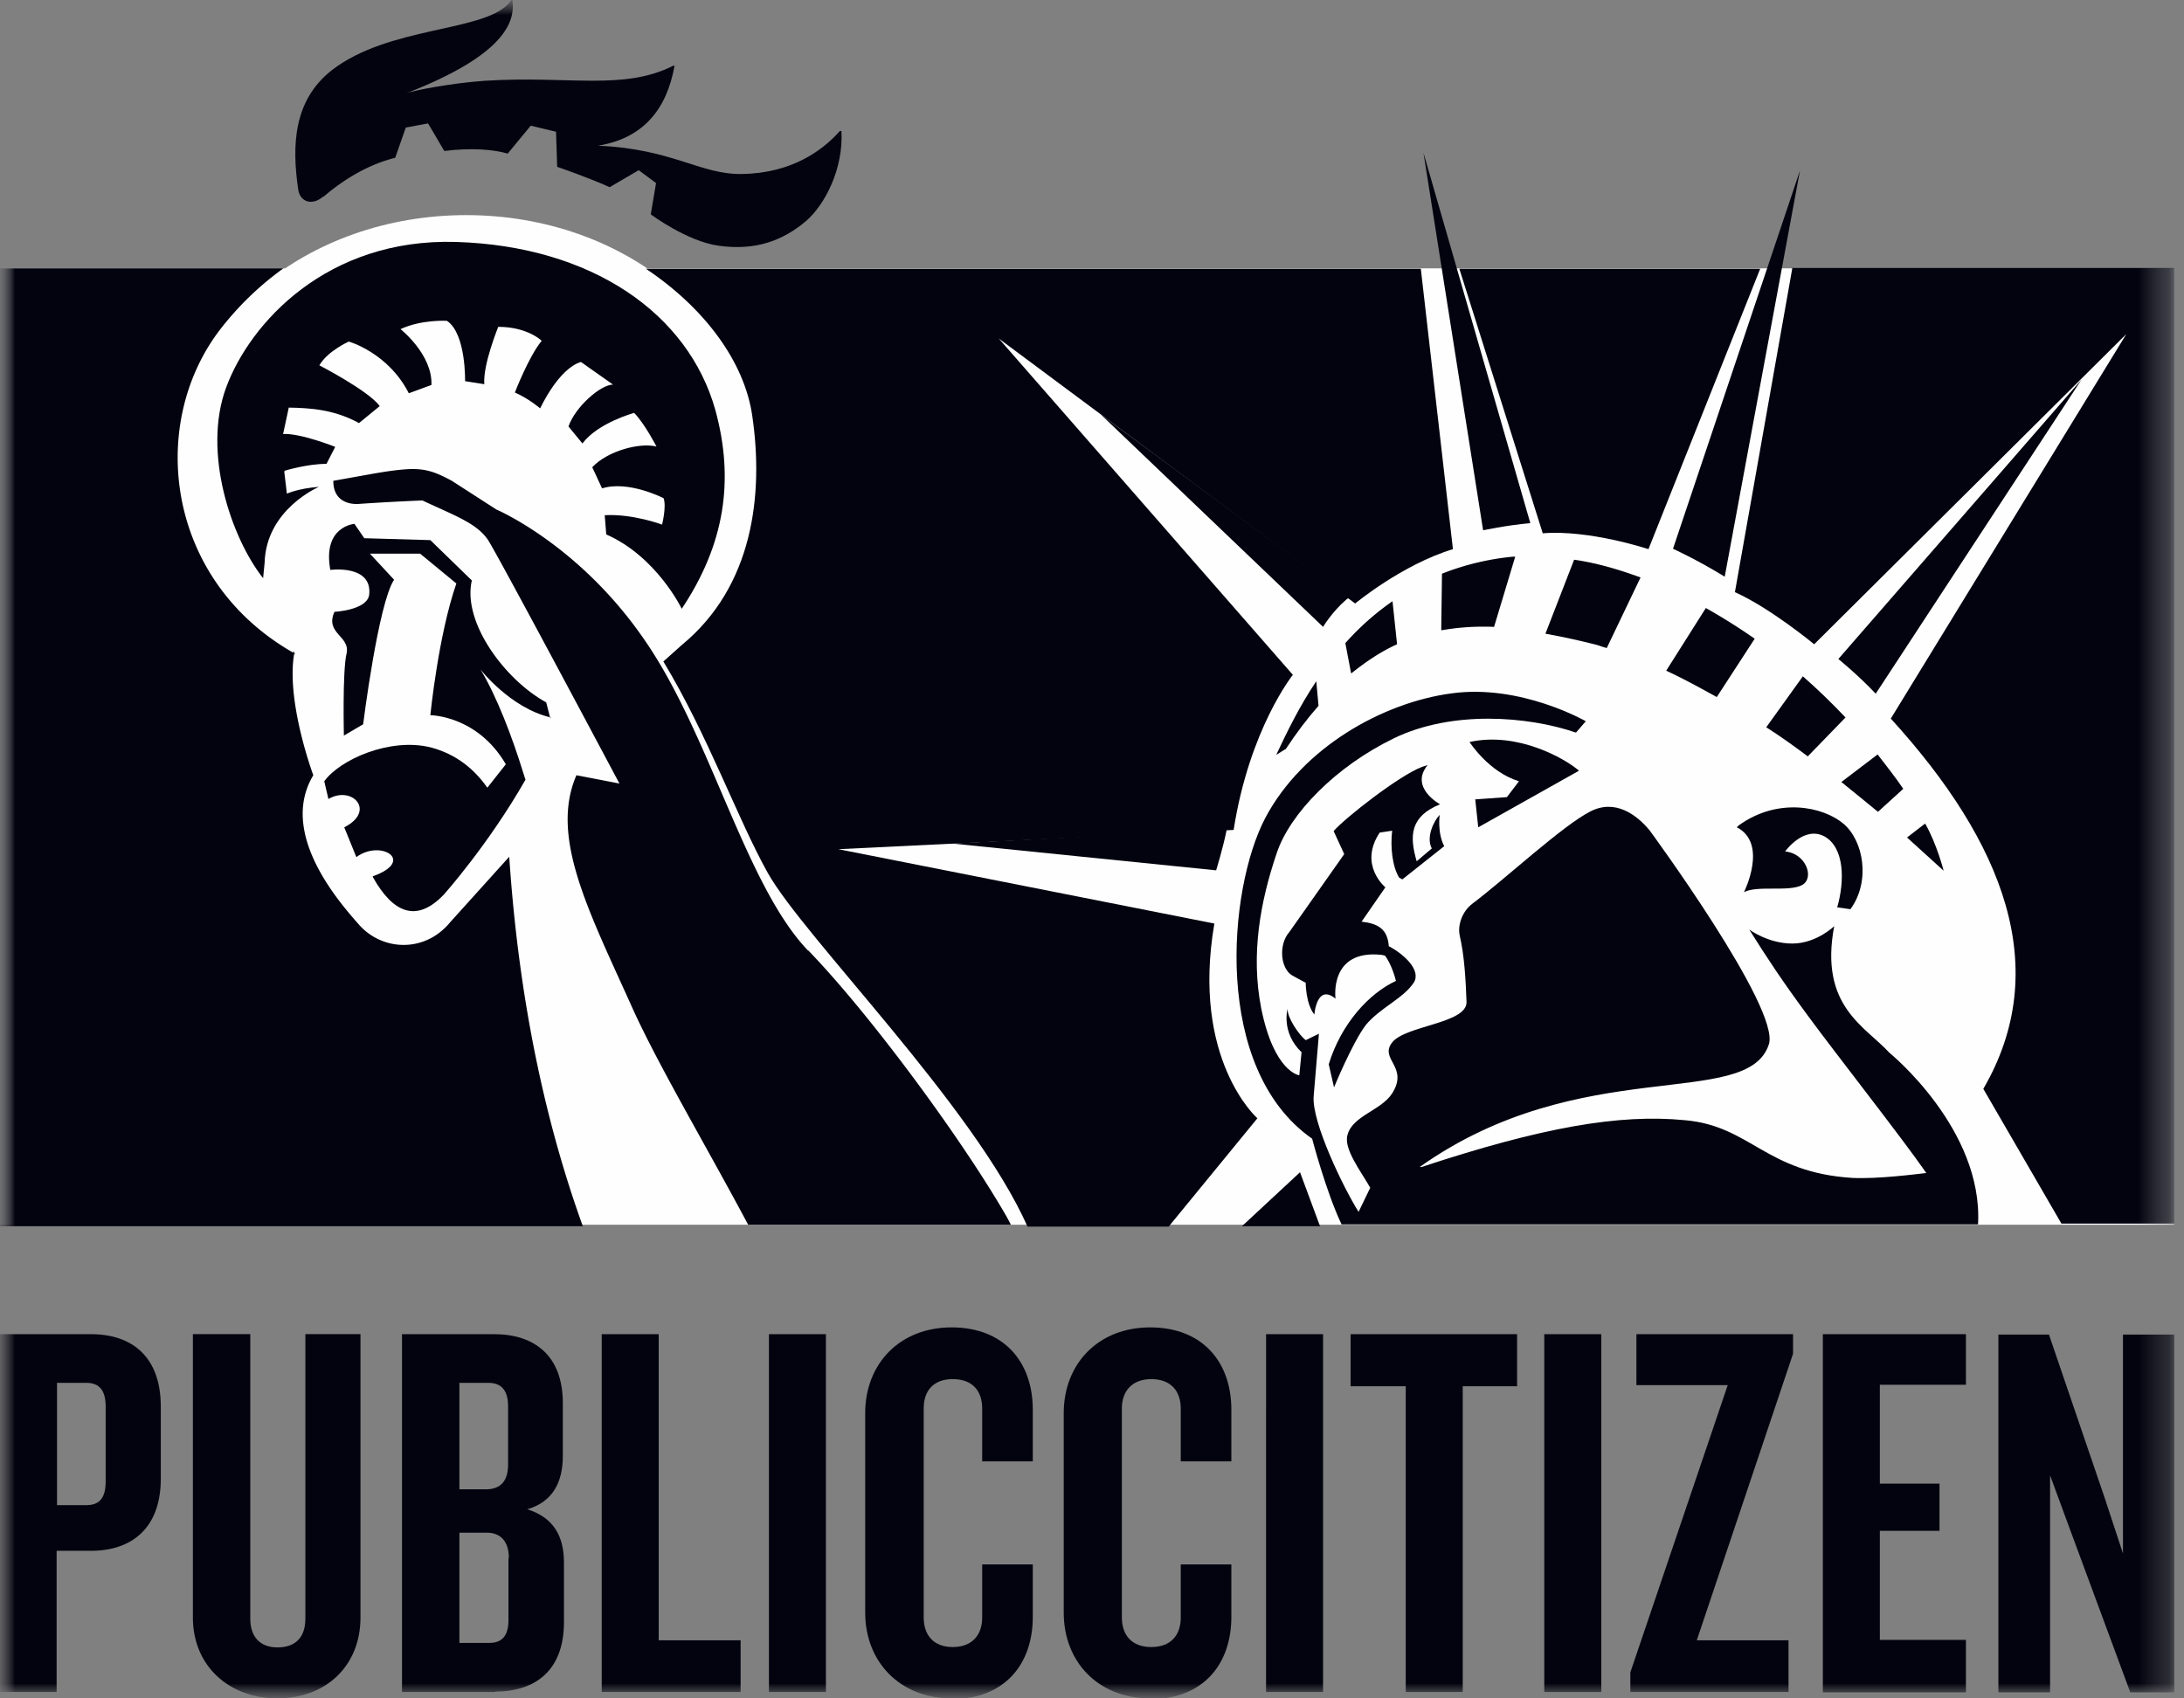
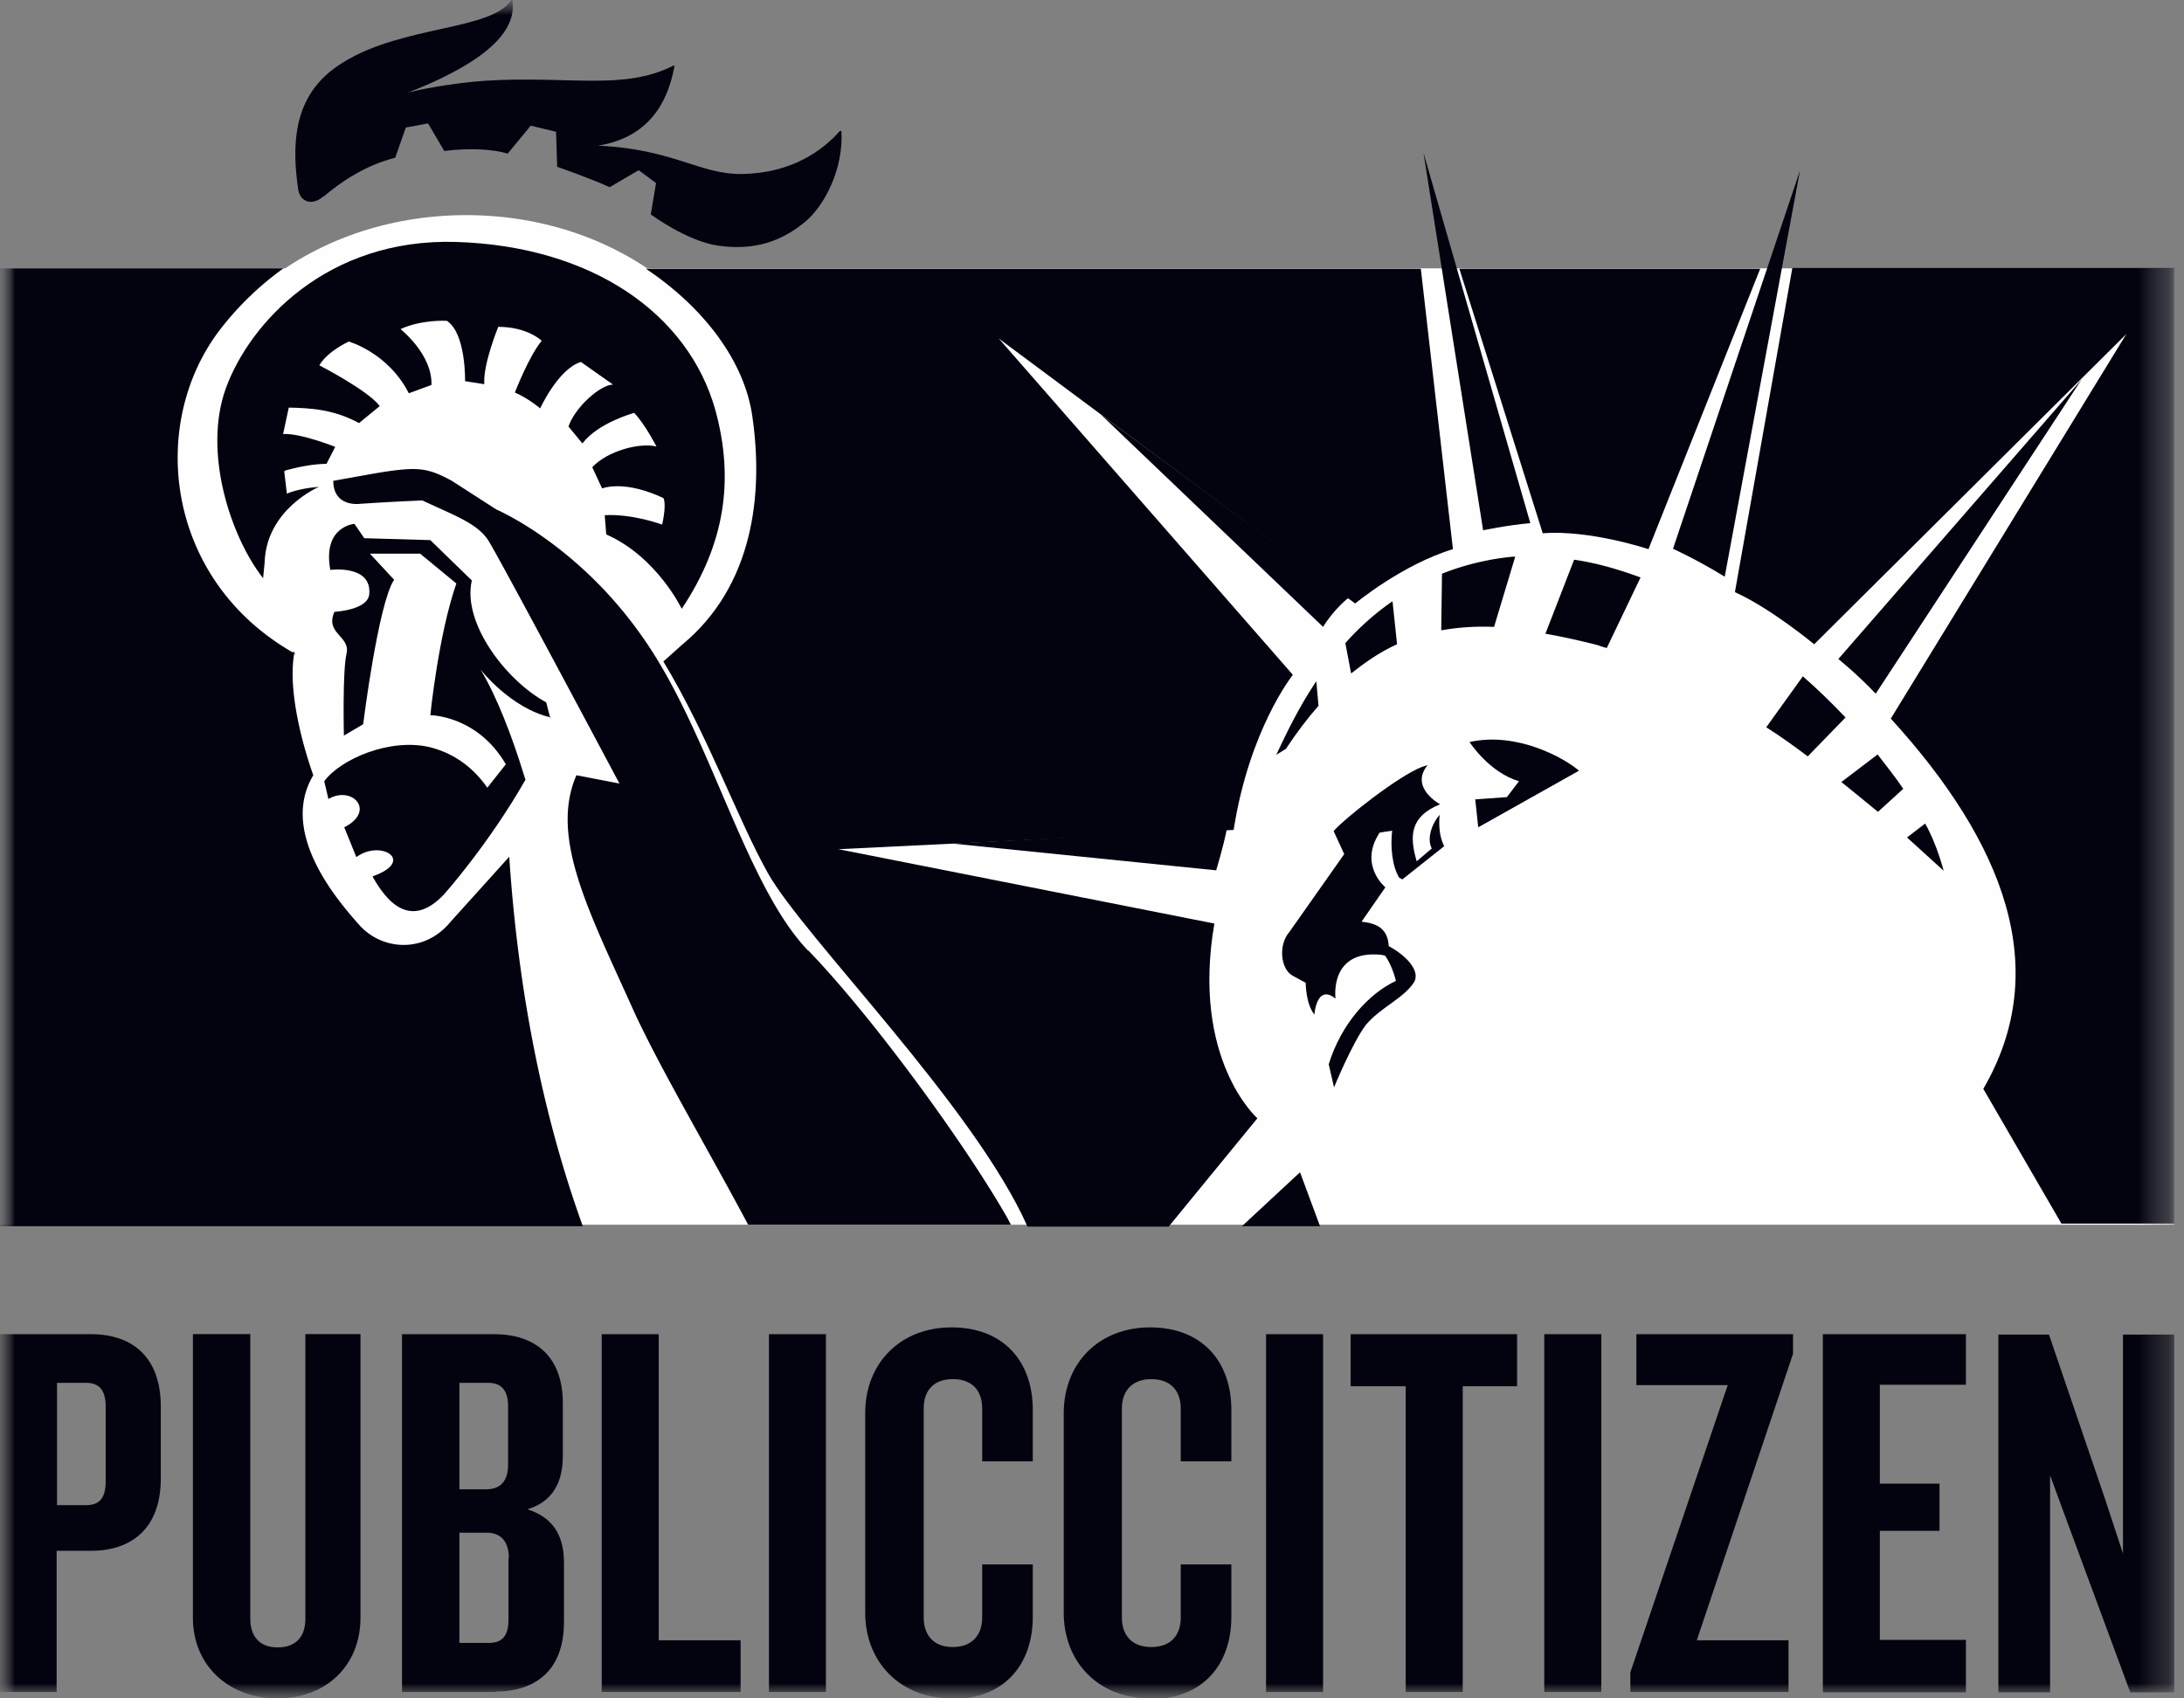
<svg xmlns="http://www.w3.org/2000/svg" width="72" height="56" fill="none" viewBox="0 0 72 56">
  <rect x="0" y="0" width="72" height="56" fill="#808080" stroke="none" />
  <mask id="a" width="72" height="56" x="0" y="0" maskUnits="userSpaceOnUse" style="mask-type:luminance">
    <path fill="#fff" d="M71.83 0H0v56h71.83z" />
  </mask>
  <g mask="url(#a)">
    <mask id="b" width="72" height="57" x="0" y="0" maskUnits="userSpaceOnUse" style="mask-type:luminance">
      <path fill="#fff" d="M71.792 0H0v56.087h71.792z" />
    </mask>
    <g mask="url(#b)">
      <path fill="#fefefe" d="M5.861 15.02c0 4.38 4.256 7.928 9.508 7.928s9.507-3.547 9.507-7.928c0-4.38-4.256-7.927-9.507-7.927-5.252 0-9.508 3.547-9.508 7.927" />
    </g>
    <mask id="c" width="72" height="57" x="0" y="0" maskUnits="userSpaceOnUse" style="mask-type:luminance">
      <path fill="#fff" d="M71.792 0H0v56.087h71.792z" />
    </mask>
    <g mask="url(#c)">
      <path fill="#fefefe" d="M0 8.848h71.68v31.534H0z" />
    </g>
    <mask id="d" width="72" height="57" x="0" y="0" maskUnits="userSpaceOnUse" style="mask-type:luminance">
      <path fill="#fff" d="M71.804 0H0v56.1h71.804z" />
    </mask>
    <g mask="url(#d)">
      <path fill="#02030f" d="M47.525 20.782c.56-.1 1.145-.137 1.73-.112l.697-2.314h-.087a8.6 8.6 0 0 0-2.327.56l-.025 1.854z" />
    </g>
    <mask id="e" width="72" height="57" x="0" y="0" maskUnits="userSpaceOnUse" style="mask-type:luminance">
      <path fill="#fff" d="M71.804 0H0v56.1h71.804z" />
    </mask>
    <g mask="url(#e)">
      <path fill="#02030f" d="m59.335 5.637-4.181 12.457s.796.361 1.705.921L59.335 5.65z" />
    </g>
    <mask id="f" width="72" height="57" x="0" y="0" maskUnits="userSpaceOnUse" style="mask-type:luminance">
      <path fill="#fff" d="M71.804 0H0v56.1h71.804z" />
    </mask>
    <g mask="url(#f)">
      <path fill="#02030f" d="M50.45 17.248 46.928 5.04l1.966 12.445s.747-.162 1.556-.237" />
    </g>
    <mask id="g" width="72" height="57" x="0" y="0" maskUnits="userSpaceOnUse" style="mask-type:luminance">
      <path fill="#fff" d="M71.804 0H0v56.1h71.804z" />
    </mask>
    <g mask="url(#g)">
      <path fill="#02030f" d="m52.976 21.355 1.108-2.315c-.747-.274-1.481-.485-2.19-.585l-.946 2.44c.56.099 1.12.223 1.705.372.111.038.211.075.323.1" />
    </g>
    <mask id="h" width="72" height="57" x="0" y="0" maskUnits="userSpaceOnUse" style="mask-type:luminance">
      <path fill="#fff" d="M71.804 0H0v56.1h71.804z" />
    </mask>
    <g mask="url(#h)">
-       <path fill="#02030f" d="M57.842 21.056a20 20 0 0 0-1.605-1.008l-1.307 2.066c.56.261 1.107.56 1.667.87l1.245-1.916z" />
-     </g>
+       </g>
    <mask id="i" width="72" height="57" x="0" y="0" maskUnits="userSpaceOnUse" style="mask-type:luminance">
      <path fill="#fff" d="M71.804 0H0v56.1h71.804z" />
    </mask>
    <g mask="url(#i)">
      <path fill="#02030f" d="m61.837 22.873 6.782-10.354-8.014 9.21s.634.51 1.232 1.144" />
    </g>
    <mask id="j" width="72" height="57" x="0" y="0" maskUnits="userSpaceOnUse" style="mask-type:luminance">
      <path fill="#fff" d="M71.804 0H0v56.1h71.804z" />
    </mask>
    <g mask="url(#j)">
      <path fill="#02030f" d="M64.076 28.71s-.224-.884-.61-1.556l-.597.46z" />
    </g>
    <mask id="k" width="72" height="57" x="0" y="0" maskUnits="userSpaceOnUse" style="mask-type:luminance">
      <path fill="#fff" d="M71.804 0H0v56.1h71.804z" />
    </mask>
    <g mask="url(#k)">
      <path fill="#02030f" d="M62.745 26.009c-.261-.386-.56-.76-.846-1.133l-1.195.909c.41.336.821.66 1.207.983z" />
    </g>
    <mask id="l" width="72" height="57" x="0" y="0" maskUnits="userSpaceOnUse" style="mask-type:luminance">
      <path fill="#fff" d="M71.804 0H0v56.1h71.804z" />
    </mask>
    <g mask="url(#l)">
-       <path fill="#02030f" d="M61.003 29.979c.672-.921.435-2.265-.237-2.825s-2.153-.871-3.447.062l-.062.062c1.045.535.236 2.14.236 2.14.436-.236 1.481 0 1.917-.236.423-.236.124-1.045-.56-1.107 0 0 .61-.859 1.294-.498.672.373.672 1.48.423 2.34z" />
-     </g>
+       </g>
    <mask id="m" width="72" height="57" x="0" y="0" maskUnits="userSpaceOnUse" style="mask-type:luminance">
      <path fill="#fff" d="M71.804 0H0v56.1h71.804z" />
    </mask>
    <g mask="url(#m)">
      <path fill="#02030f" d="m59.597 24.939 1.244-1.282c-.448-.473-.921-.933-1.406-1.357l-1.207 1.68c.472.3.92.623 1.368.959" />
    </g>
    <mask id="n" width="72" height="57" x="0" y="0" maskUnits="userSpaceOnUse" style="mask-type:luminance">
      <path fill="#fff" d="M71.804 0H0v56.1h71.804z" />
    </mask>
    <g mask="url(#n)">
      <path fill="#02030f" d="M9.396 15.518s.734-.224 1.368-.224l.287-.56s-1.158-.46-1.718-.423l.187-.871c.672.012 1.48.05 2.315.51l.684-.56c-.373-.51-1.991-1.344-1.991-1.344.274-.473.97-.784.97-.784s1.295.361 1.98 1.705l.746-.274c.037-1.008-1.02-1.841-1.02-1.841.696-.324 1.53-.274 1.53-.274.635.423.598 1.99.598 1.99l.634.1c-.05-.647.46-1.891.46-1.891.971 0 1.432.46 1.432.46-.423.51-.884 1.705-.884 1.705.46.2.834.523.834.523s.597-1.307 1.344-1.53l1.058.746c-.41 0-1.245.734-1.469 1.381l.46.56c.511-.684 1.706-1.008 1.706-1.008.36.373.734 1.108.734 1.108-.56-.137-1.618.149-2.116.684l.324.697c.871-.274 2.028.324 2.028.324.1.273-.05.87-.05.87s-.958-.36-1.891-.31l.05.634c1.667.735 2.489 2.452 2.489 2.452 1.418-2.128 1.742-4.244 1.107-6.558-.896-3.186-4.082-5.401-8.55-5.538-4.255-.125-6.794 2.675-7.578 4.803s.162 4.94 1.22 6.285l.05-.51c.05-1.767 1.791-2.502 1.791-2.502-.684.05-1.057.224-1.057.224l-.087-.734z" />
    </g>
    <mask id="o" width="72" height="57" x="0" y="0" maskUnits="userSpaceOnUse" style="mask-type:luminance">
-       <path fill="#fff" d="M71.804 0H0v56.1h71.804z" />
-     </mask>
+       </mask>
    <g mask="url(#o)">
      <path fill="#02030f" d="M62.284 34.708c-.796-.871-2.314-1.531-1.816-4.17 0 0-.585.573-1.382.573s-1.418-.46-1.418-.46c.61.97 1.095 1.705 1.94 2.85.922 1.256 3.124 4.056 3.896 5.176-.348.038-1.568.2-2.427.162-2.874-.174-3.36-1.717-5.537-1.904-2.166-.211-4.717.237-8.674 1.543h-.062c5.313-3.77 10.801-1.854 11.51-4.044.386-1.182-3.932-7.056-3.932-7.056-.423-.51-1.132-1.046-1.954-.622-.908.46-2.824 2.24-3.882 3.036-.349.261-.498.722-.423 1.058.161.684.199 1.53.224 2.19.012.71-2.016.772-2.452 1.332s.56.796 0 1.68c-.36.56-1.294.734-1.468 1.356-.15.46.435 1.207.746 1.755l-.385.796c-.498-.796-1.544-2.95-1.481-3.808l.174-2.066-.436.212c-.211-.162-.61-.734-.597-1.033 0 0-.224.772.46 1.431l-.074.76s-.834-.1-1.257-2.216c-.349-1.78-.025-3.522.51-5.102.436-1.32 1.966-2.875 3.87-3.796s4.393-.734 5.999-.186l.323-.374s-2.14-1.232-4.418-.92c-2.265.298-4.915 1.78-6.147 4.106-1.232 2.34-1.755 8.276 1.543 10.578 0 0 .46 1.755.97 2.825H65.21c.174-3.136-2.912-5.65-2.912-5.65" />
    </g>
    <mask id="p" width="72" height="57" x="0" y="0" maskUnits="userSpaceOnUse" style="mask-type:luminance">
      <path fill="#fff" d="M71.804 0H0v56.1h71.804z" />
    </mask>
    <g mask="url(#p)">
      <path fill="#02030f" d="M26.644 31.348c-2.079-2.166-3.224-7.119-5.401-10.255-2.153-3.136-4.879-4.293-4.879-4.293l-1.468-.946c-.573-.31-.92-.435-1.605-.373-.299.025-.635.075-1.058.15l-1.245.223c0 .871.86.76.86.76a78 78 0 0 1 2.077-.113c1.058.498 1.792.747 2.166 1.307.36.56 4.33 8.027 4.33 8.027l-1.418-.274c-.884 2.04.41 4.48 1.841 7.666.847 1.879 2.477 4.629 3.82 7.155h8.662l-.124-.236c-1.431-2.502-4.468-6.646-6.558-8.81" />
    </g>
    <mask id="q" width="72" height="57" x="0" y="0" maskUnits="userSpaceOnUse" style="mask-type:luminance">
      <path fill="#fff" d="M71.804 0H0v56.1h71.804z" />
    </mask>
    <g mask="url(#q)">
      <path fill="#02030f" d="M40.096 28.685s.224-.722.348-1.344l-9.06.472 8.712.884z" />
    </g>
    <mask id="r" width="72" height="57" x="0" y="0" maskUnits="userSpaceOnUse" style="mask-type:luminance">
      <path fill="#fff" d="M71.804 0H0v56.1h71.804z" />
    </mask>
    <g mask="url(#r)">
      <path fill="#02030f" d="m48.633 26.345.1.933 3.322-1.866c-.473-.411-2.04-1.295-3.609-.946 0 0 .635.995 1.63 1.294l-.398.523-1.033.074z" />
    </g>
    <mask id="s" width="72" height="57" x="0" y="0" maskUnits="userSpaceOnUse" style="mask-type:luminance">
      <path fill="#fff" d="M71.804 0H0v56.1h71.804z" />
    </mask>
    <g mask="url(#s)">
      <path fill="#02030f" d="M44.551 22.201c.498-.398.983-.722 1.506-.958l-.15-1.419a8.7 8.7 0 0 0-1.555 1.381l.187.984z" />
    </g>
    <mask id="t" width="72" height="57" x="0" y="0" maskUnits="userSpaceOnUse" style="mask-type:luminance">
      <path fill="#fff" d="M71.804 0H0v56.1h71.804z" />
    </mask>
    <g mask="url(#t)">
      <path fill="#02030f" d="M42.386 24.702c.36-.547.71-1.008 1.082-1.43l-.074-.81c-.56.834-.97 1.68-1.32 2.427l.3-.187z" />
    </g>
    <mask id="u" width="72" height="57" x="0" y="0" maskUnits="userSpaceOnUse" style="mask-type:luminance">
      <path fill="#fff" d="M71.804 0H0v56.1h71.804z" />
    </mask>
    <g mask="url(#u)">
      <path fill="#02030f" d="m18.144 23.694-.137-.535c-1.332-.722-2.775-2.626-2.452-4.02l-1.368-1.33-2.178-.063-.324-.473s-1.058.075-.796 1.518c0 0 1.394-.186 1.282.822-.075.51-1.145.56-1.145.56-.324.721.535.796.398 1.38-.137.586-.087 2.701-.087 2.701l.635-.373s.497-3.982 1.02-4.766l-.797-.859h1.656l1.194.983c-.597 1.717-.858 4.343-.858 4.343s1.543 0 2.489 1.618l-.61.772c-.41-.585-1.008-1.108-1.88-1.332-1.33-.323-2.974.398-3.496 1.12l.137.585c.784-.46 1.58.398.522.933l.399.983c.796-.597 1.978.125.535.635l.024.05c.635 1.12 1.407 1.518 2.328.547 0 0 1.468-1.642 2.688-3.783l-.075-.236c-.36-1.17-.871-2.514-1.406-3.398 0 0 .983 1.27 2.314 1.58" />
    </g>
    <mask id="v" width="72" height="57" x="0" y="0" maskUnits="userSpaceOnUse" style="mask-type:luminance">
      <path fill="#fff" d="M71.804 0H0v56.1h71.804z" />
    </mask>
    <g mask="url(#v)">
      <path fill="#02030f" d="m44.464 19.712-8.176-6.048 7.33 7.006s.286-.485.759-.896" />
    </g>
    <mask id="w" width="72" height="57" x="0" y="0" maskUnits="userSpaceOnUse" style="mask-type:luminance">
      <path fill="#fff" d="M71.804 0H0v56.1h71.804z" />
    </mask>
    <g mask="url(#w)">
      <path fill="#02030f" d="m46.144 28.946.087.05 1.381-1.096c-.236-.448-.149-1.032-.149-1.032-.187.186-.46.734-.261 1.107l-.498.423c-.249-.846-.212-1.48.771-1.879 0 0-1.02-.547-.41-1.294l-.187.062c-.759.286-2.563 1.705-2.912 2.116l.349.759-1.805 2.563c-.373.423-.298 1.22.1 1.444l.435.236s0 .697.286 1.046c0 0 .075-1.033.697-.523 0 0-.224-1.63 1.519-1.444l.112.025c.248.336.36.834.36.834-.883.41-1.804 1.406-2.215 2.75l.175.76s.597-1.457 1.045-2.054c.473-.572 1.232-.871 1.58-1.394.262-.398-.298-.933-.82-1.207-.038-.56-.35-.747-.897-.809l.784-1.132s-.896-.734-.187-1.805l.411-.062c-.062.523 0 1.182.236 1.556" />
    </g>
    <mask id="x" width="72" height="57" x="0" y="0" maskUnits="userSpaceOnUse" style="mask-type:luminance">
      <path fill="#fff" d="M71.792 0H0v56.087h71.792z" />
    </mask>
    <g mask="url(#x)">
      <path fill="#02030f" d="M10.653 6.496c.572-.498 1.418-1.058 2.376-1.294l.349-.996.734-.137.535.909c.884-.112 1.643-.05 2.09.087l.76-.921.834.2.037 1.156s1.083.374 1.73.672l.958-.56.572.424-.174 1.032s1.183.884 2.228 1.033c1.244.175 2.128-.174 2.887-.809.622-.535 1.244-1.73 1.17-2.974h-.05c-.56.635-1.58 1.394-3.223 1.419-1.382.025-2.265-.821-4.742-.933h-.012c1.468-.237 2.265-1.17 2.526-2.639h-.037c-1.655.834-3.422.324-6.21.498-1.107.075-2.377.324-2.588.41 3.223-1.256 3.609-2.351 3.484-3.098l-.137.162c-.883.92-3.945.734-5.811 2.178-1.27.995-1.32 2.489-1.108 3.932.062.423.473.548.834.224" />
    </g>
    <mask id="y" width="72" height="57" x="0" y="0" maskUnits="userSpaceOnUse" style="mask-type:luminance">
      <path fill="#fff" d="M71.792 0H0v56.087h71.792z" />
    </mask>
    <g mask="url(#y)">
      <path fill="#02030f" d="M3.484 46.38c0-.522-.199-.784-.634-.784h-.97v4.032h.97c.448 0 .634-.26.634-.784zM3 51.134H1.867v4.654H0V43.991h3c1.343 0 2.301.734 2.301 2.39v2.376c0 1.63-.958 2.377-2.302 2.377" />
    </g>
    <mask id="z" width="72" height="57" x="0" y="0" maskUnits="userSpaceOnUse" style="mask-type:luminance">
      <path fill="#fff" d="M71.792 0H0v56.087h71.792z" />
    </mask>
    <g mask="url(#z)">
      <path fill="#02030f" d="M9.147 56c-1.593 0-2.788-1.07-2.788-2.663V43.99h1.892v9.383c0 .597.323.946.896.946.597 0 .92-.336.92-.946v-9.383h1.817v9.346C11.884 54.93 10.74 56 9.147 56" />
    </g>
    <mask id="A" width="72" height="57" x="0" y="0" maskUnits="userSpaceOnUse" style="mask-type:luminance">
      <path fill="#fff" d="M71.804 0H0v56.1h71.804z" />
    </mask>
    <g mask="url(#A)">
      <path fill="#02030f" d="M16.775 51.37c0-.534-.261-.833-.722-.833h-.908v3.634h.983c.448 0 .635-.262.635-.76v-2.04zm-.025-5.002c0-.51-.211-.772-.647-.772h-.958v3.51h.883c.46 0 .722-.262.722-.81zm-.423 9.42h-3.074V43.991h3.037c1.306 0 2.265.684 2.265 2.277v1.73c0 .884-.336 1.518-1.17 1.767.871.274 1.207.896 1.207 1.755v1.966c0 1.618-.97 2.29-2.265 2.29" />
    </g>
    <mask id="B" width="72" height="57" x="0" y="0" maskUnits="userSpaceOnUse" style="mask-type:luminance">
      <path fill="#fff" d="M71.804 0H0v56.1h71.804z" />
    </mask>
    <g mask="url(#B)">
      <path fill="#02030f" d="M19.837 55.788V43.991h1.879v10.093h2.7v1.704z" />
    </g>
    <mask id="C" width="72" height="57" x="0" y="0" maskUnits="userSpaceOnUse" style="mask-type:luminance">
      <path fill="#fff" d="M71.792 0H0v56.087h71.792z" />
    </mask>
    <g mask="url(#C)">
      <path fill="#02030f" d="M25.35 43.991h1.878v11.797H25.35z" />
    </g>
    <mask id="D" width="72" height="57" x="0" y="0" maskUnits="userSpaceOnUse" style="mask-type:luminance">
      <path fill="#fff" d="M71.792 0H0v56.087h71.792z" />
    </mask>
    <g mask="url(#D)">
      <path fill="#02030f" d="M31.373 56c-1.705 0-2.85-1.207-2.85-2.825v-6.583c0-1.618 1.132-2.825 2.85-2.825 1.717 0 2.675 1.133 2.675 2.713v1.705H32.38v-1.742c0-.573-.31-.97-.97-.97s-.958.41-.958.957v6.907c0 .56.31.97.958.97s.97-.41.97-.97v-1.755h1.668v1.73c0 1.58-.946 2.713-2.676 2.713" />
    </g>
    <mask id="E" width="72" height="57" x="0" y="0" maskUnits="userSpaceOnUse" style="mask-type:luminance">
      <path fill="#fff" d="M71.804 0H0v56.1h71.804z" />
    </mask>
    <g mask="url(#E)">
      <path fill="#02030f" d="M21.865 21.803c1.48 2.451 2.451 5.201 3.447 6.981 1.195 2.128 6.795 7.678 8.562 11.66h4.654l2.924-3.571s-2.19-1.929-1.418-6.421L27.639 28l13.03-.635c.522-3.335 1.953-5.114 1.953-5.114l-9.694-11.088 11.748 8.736s1.543-1.282 3.223-1.792L46.84 8.86H21.292c1.954 1.307 3.26 3.087 3.51 4.866.373 2.564.037 5.6-2.327 7.542l-.598.535z" />
    </g>
    <mask id="F" width="72" height="57" x="0" y="0" maskUnits="userSpaceOnUse" style="mask-type:luminance">
      <path fill="#fff" d="M71.792 0H0v56.087h71.792z" />
    </mask>
    <g mask="url(#F)">
      <path fill="#02030f" d="M40.942 40.432h2.576l-.66-1.78z" />
    </g>
    <mask id="G" width="72" height="57" x="0" y="0" maskUnits="userSpaceOnUse" style="mask-type:luminance">
      <path fill="#fff" d="M71.792 0H0v56.087h71.792z" />
    </mask>
    <g mask="url(#G)">
      <path fill="#02030f" d="M0 40.432h19.214c-1.132-3.136-2.09-7.143-2.426-12.183l-1.942 2.153c-.834 1.02-2.227.958-2.999.1-.647-.735-2.675-3.012-1.518-4.941 0 0-.921-2.464-.622-4.057-.15-.087.137.212-.025 0v.025C5.476 19.139 4.866 14.025 7.23 10.9a10 10 0 0 1 2.116-2.053H0z" />
    </g>
    <mask id="H" width="72" height="57" x="0" y="0" maskUnits="userSpaceOnUse" style="mask-type:luminance">
      <path fill="#fff" d="M71.804 0H0v56.1h71.804z" />
    </mask>
    <g mask="url(#H)">
      <path fill="#02030f" d="M50.86 17.584c1.544-.124 3.485.523 3.485.523l3.684-9.247H48.11z" />
    </g>
    <mask id="I" width="72" height="57" x="0" y="0" maskUnits="userSpaceOnUse" style="mask-type:luminance">
      <path fill="#fff" d="M71.792 0H0v56.087h71.792z" />
    </mask>
    <g mask="url(#I)">
      <path fill="#02030f" d="m59.086 8.848-1.891 10.677c1.17.523 2.613 1.718 2.613 1.718L70.1 11.013l-7.766 12.681c3.733 4.095 5.351 8.25 3.05 12.208l2.575 4.443h3.721V8.835H59.074z" />
    </g>
    <mask id="J" width="72" height="57" x="0" y="0" maskUnits="userSpaceOnUse" style="mask-type:luminance">
      <path fill="#fff" d="M71.792 0H0v56.087h71.792z" />
    </mask>
    <g mask="url(#J)">
      <path fill="#02030f" d="M37.918 56c-1.717 0-2.85-1.207-2.85-2.825v-6.583c0-1.618 1.133-2.825 2.85-2.825s2.676 1.133 2.676 2.713v1.705h-1.668v-1.742c0-.573-.323-.97-.97-.97-.648 0-.971.41-.971.957v6.907c0 .56.311.97.97.97.66 0 .971-.41.971-.97v-1.755h1.668v1.73c0 1.58-.946 2.713-2.676 2.713" />
    </g>
    <mask id="K" width="72" height="57" x="0" y="0" maskUnits="userSpaceOnUse" style="mask-type:luminance">
      <path fill="#fff" d="M71.804 0H0v56.1h71.804z" />
    </mask>
    <g mask="url(#K)">
      <path fill="#02030f" d="M41.739 43.991h1.879v11.797h-1.88z" />
    </g>
    <mask id="L" width="72" height="57" x="0" y="0" maskUnits="userSpaceOnUse" style="mask-type:luminance">
      <path fill="#fff" d="M71.804 0H0v56.1h71.804z" />
    </mask>
    <g mask="url(#L)">
      <path fill="#02030f" d="M48.222 45.708v10.08h-1.879v-10.08h-1.817v-1.717h5.488v1.717h-1.792" />
    </g>
    <mask id="M" width="72" height="57" x="0" y="0" maskUnits="userSpaceOnUse" style="mask-type:luminance">
      <path fill="#fff" d="M71.804 0H0v56.1h71.804z" />
    </mask>
    <g mask="url(#M)">
      <path fill="#02030f" d="M50.91 43.991h1.88v11.797h-1.88z" />
    </g>
    <mask id="N" width="72" height="57" x="0" y="0" maskUnits="userSpaceOnUse" style="mask-type:luminance">
      <path fill="#fff" d="M71.804 0H0v56.1h71.804z" />
    </mask>
    <g mask="url(#N)">
      <path fill="#02030f" d="M55.938 54.084h3.024v1.704h-5.214v-.647l3.21-9.47h-3.011v-1.68h5.164v.647z" />
    </g>
    <mask id="O" width="72" height="57" x="0" y="0" maskUnits="userSpaceOnUse" style="mask-type:luminance">
      <path fill="#fff" d="M71.804 0H0v56.1h71.804z" />
    </mask>
    <g mask="url(#O)">
      <path fill="#02030f" d="M60.094 55.788V43.991h4.717v1.668h-2.838v3.26h1.967v1.556h-1.967v3.596h2.838v1.73h-4.717z" />
    </g>
    <mask id="P" width="72" height="57" x="0" y="0" maskUnits="userSpaceOnUse" style="mask-type:luminance">
      <path fill="#fff" d="M71.804 0H0v56.1h71.804z" />
    </mask>
    <g mask="url(#P)">
      <path fill="#02030f" d="m70.224 55.788-1.979-5.35-.66-1.793v7.156h-1.704V44.004h1.667l1.842 5.4.598 1.817v-7.217h1.692V55.8h-1.456z" />
    </g>
  </g>
</svg>